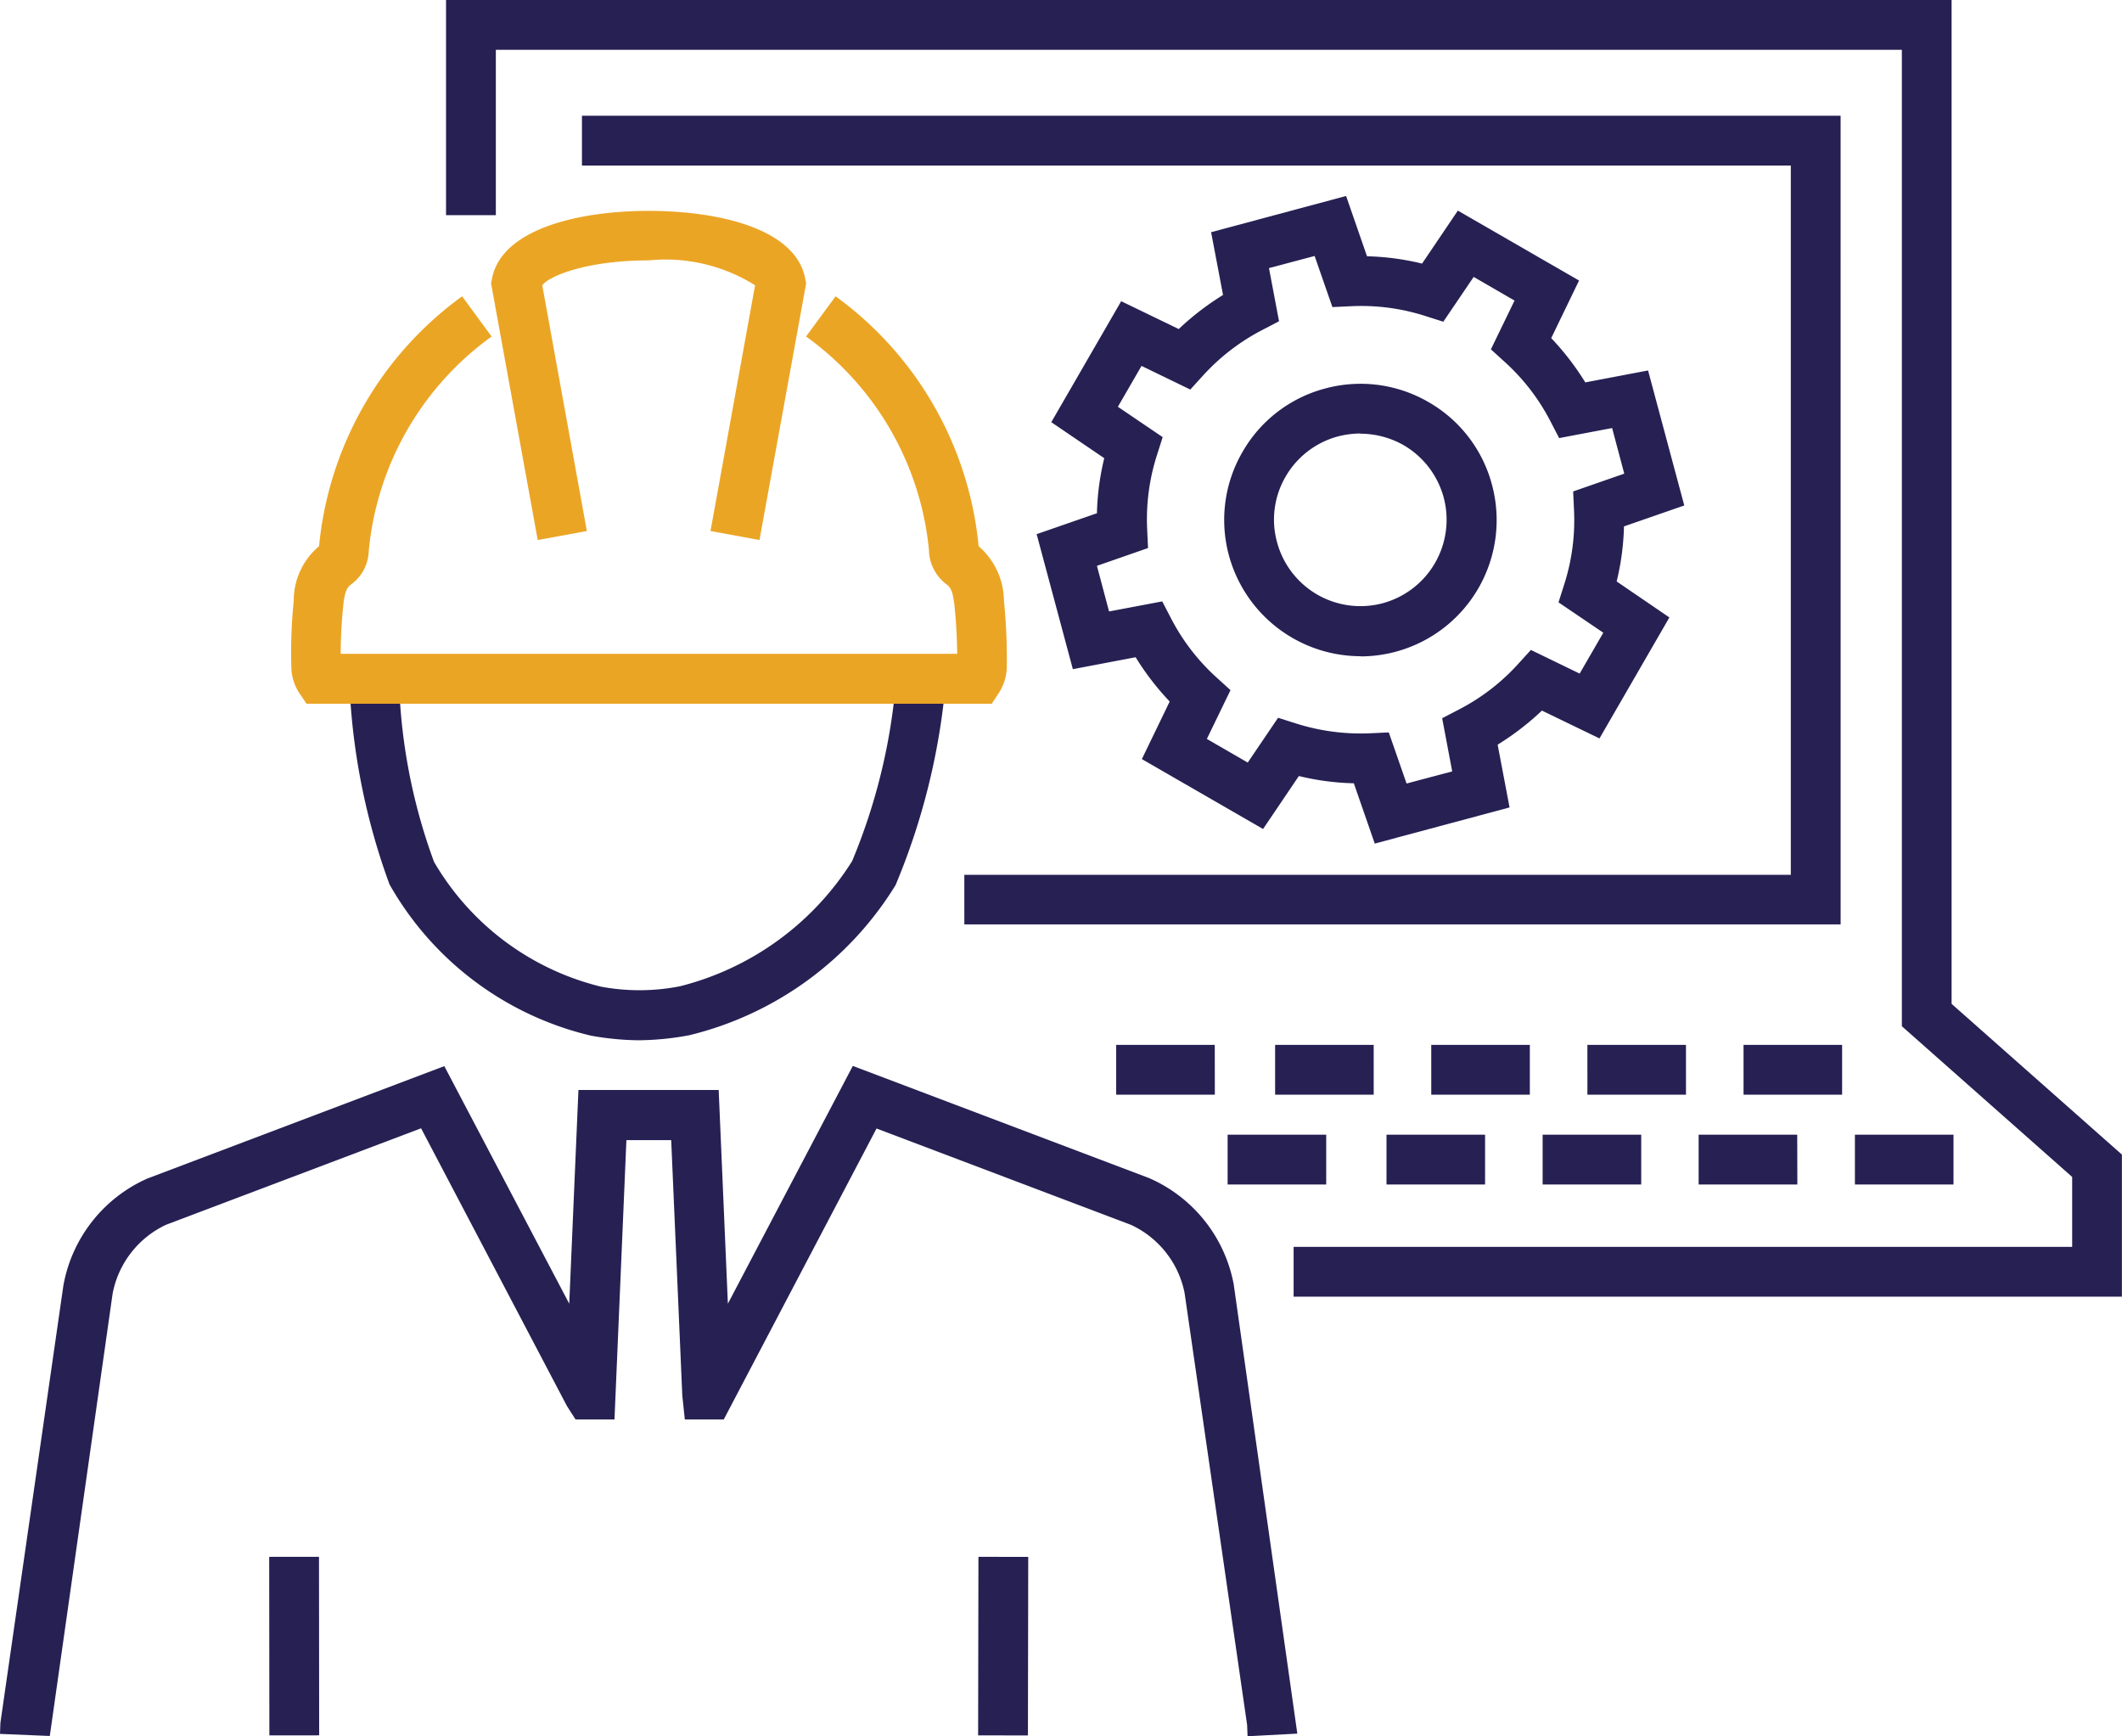
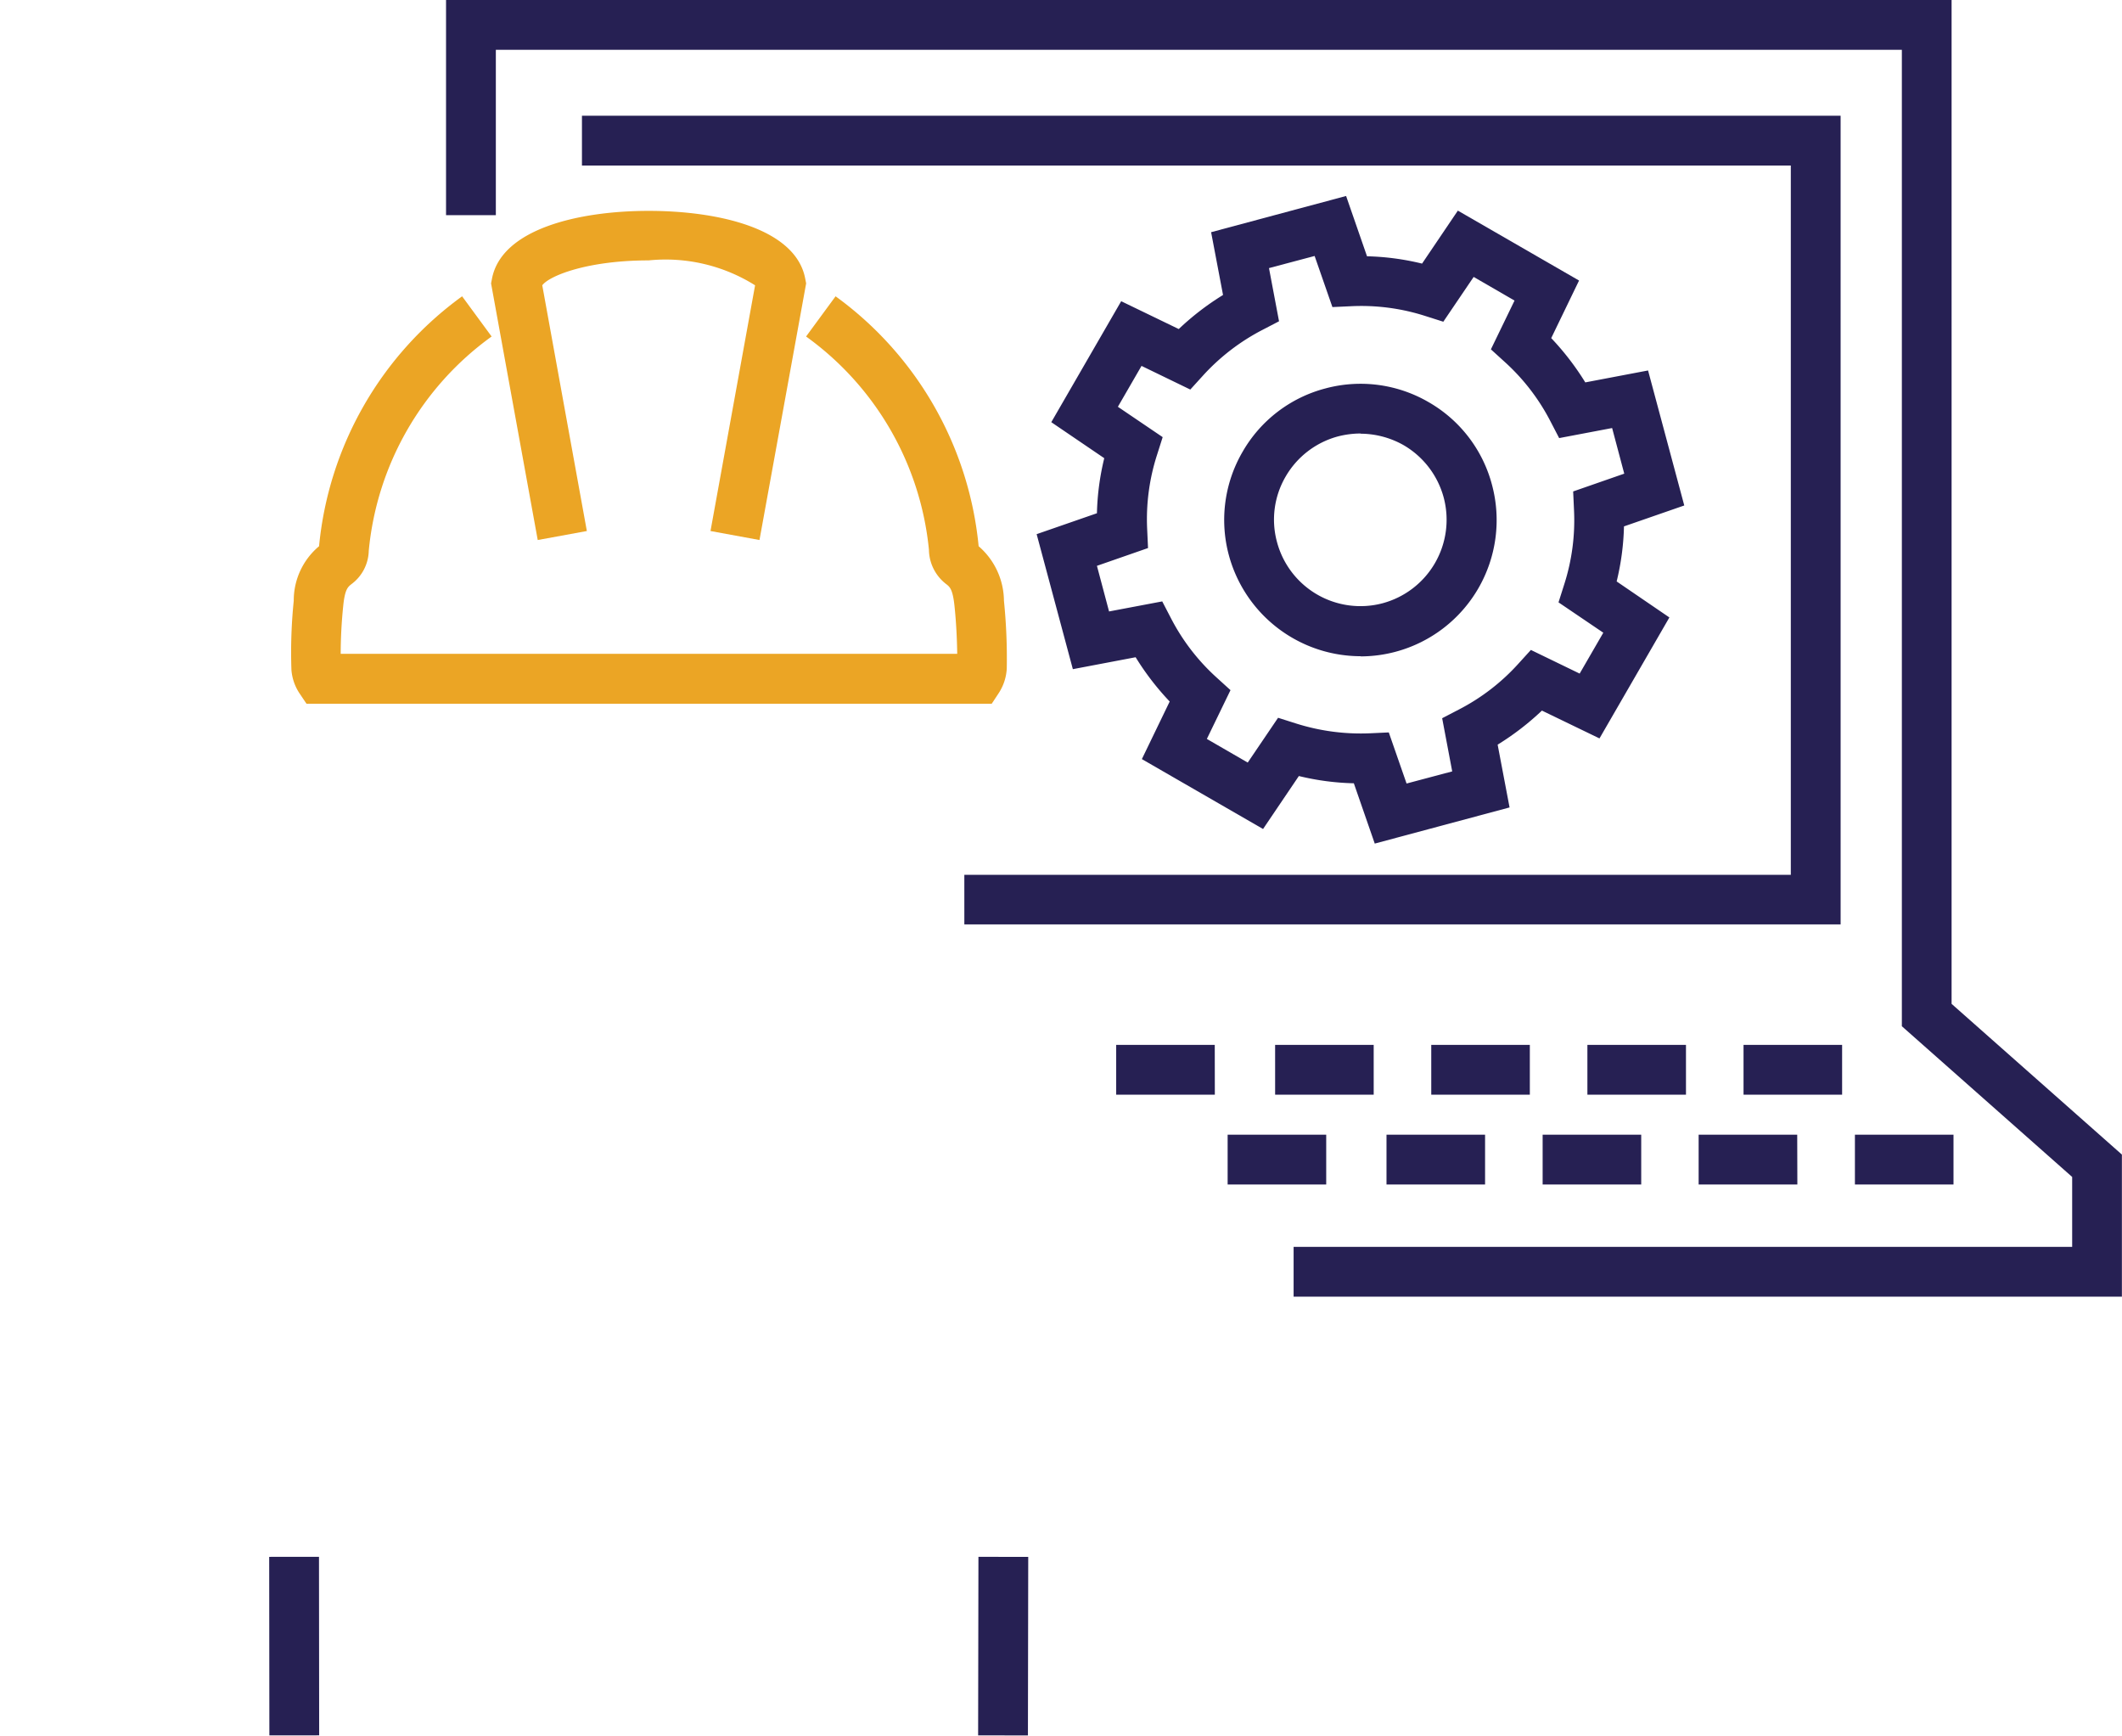
<svg xmlns="http://www.w3.org/2000/svg" width="62.298" height="50.967" viewBox="0 0 62.298 50.967">
  <g id="Group_307" data-name="Group 307" transform="translate(-473.925 -477.492)">
-     <path id="Path_137" data-name="Path 137" d="M-762.717,49.757a8.35,8.35,0,0,1-1.4-.135,9.235,9.235,0,0,1-5.917-4.442,19.428,19.428,0,0,1-1.18-5.991l1.456-.1a16.758,16.758,0,0,0,1.032,5.432,7.827,7.827,0,0,0,4.9,3.662,6.157,6.157,0,0,0,2.323-.012,8.388,8.388,0,0,0,5.051-3.674,17.4,17.4,0,0,0,1.3-5.444l1.45.172a19.9,19.9,0,0,1-1.475,5.978,9.839,9.839,0,0,1-6.052,4.405A8.4,8.4,0,0,1-762.717,49.757Z" transform="translate(1255.394 458.272)" fill="#262053" />
    <rect id="Rectangle_83" data-name="Rectangle 83" width="5.241" height="1.462" transform="translate(502.641 528.433) rotate(-89.901)" fill="#262053" />
    <rect id="Rectangle_84" data-name="Rectangle 84" width="1.462" height="5.241" transform="matrix(1, -0.001, 0.001, 1, 481.828, 523.193)" fill="#262053" />
-     <path id="Path_138" data-name="Path 138" d="M-744.843,70.187l-.012-.326-1.837-12.688a2.806,2.806,0,0,0-1.579-2l-7.465-2.826-4.485,8.541h-1.143l-.074-.7-.326-7.5h-1.315l-.35,8.2h-1.143l-.252-.393-4.283-8.154-7.49,2.833a2.813,2.813,0,0,0-1.567,2.028l-1.843,12.977-1.462-.061.012-.326,1.849-12.836a4.256,4.256,0,0,1,2.464-3.14l8.719-3.3,3.668,6.974.27-6.273h4.117l.27,6.273,3.668-6.98,8.7,3.293a4.258,4.258,0,0,1,2.482,3.115l1.868,13.192Z" transform="translate(1255.394 458.272)" fill="#262053" />
    <path id="Path_139" data-name="Path 139" d="M-719.172,57.284h-24.319V55.821h22.857V53.769l-5-4.424V20.682h-41.278v4.854h-1.462V19.22h44.2V48.688l5,4.424v4.172Zm-4.946-3.293h-2.894V52.528h2.894Zm-4.584,0H-731.6V52.528h2.894Zm-4.584,0h-2.894V52.528h2.894Zm-4.584,0h-2.894V52.528h2.894Zm-4.664,0h-2.894V52.528h2.894Zm15.146-2.636h-2.894V49.892h2.894Zm-4.584,0h-2.894V49.892h2.894Zm-4.584,0h-2.894V49.892h2.894Zm-4.584,0h-2.894V49.892h2.894Zm-4.664,0H-748.7V49.892h2.894Zm18.372-5h-25.726V44.9h24.264V24.08h-35.49V22.617h36.952Zm-13.677-2.372-.614-1.77A7.519,7.519,0,0,1-743.337,42l-1.051,1.555-3.558-2.052.817-1.69a7.894,7.894,0,0,1-1-1.3l-1.843.35-1.063-3.963,1.77-.614a7.519,7.519,0,0,1,.215-1.616l-1.555-1.057,2.052-3.551,1.69.817a7.893,7.893,0,0,1,1.3-1l-.35-1.843,3.963-1.063.614,1.77a7.52,7.52,0,0,1,1.616.215l1.051-1.555,3.558,2.052-.817,1.69a7.89,7.89,0,0,1,1,1.3l1.843-.35,1.063,3.963-1.77.614a7.526,7.526,0,0,1-.215,1.616l1.548,1.057-2.052,3.551-1.69-.817a7.893,7.893,0,0,1-1.3,1l.35,1.843Zm.412-3.263.522,1.5,1.34-.356-.295-1.561.485-.252a6.145,6.145,0,0,0,1.751-1.346l.369-.406,1.432.694.694-1.2-1.315-.891.166-.522a6.152,6.152,0,0,0,.289-2.187l-.025-.547,1.5-.522-.356-1.339-1.555.295-.252-.485a6.148,6.148,0,0,0-1.346-1.751l-.406-.369.694-1.432-1.2-.694-.891,1.315-.522-.166a6.151,6.151,0,0,0-2.187-.289l-.547.025-.522-1.5-1.34.356.295,1.561-.485.252a6.231,6.231,0,0,0-1.751,1.346l-.369.406-1.432-.694-.694,1.2,1.315.891-.166.522a6.151,6.151,0,0,0-.289,2.187l.025.547-1.5.522.356,1.339,1.561-.295.252.485a6.147,6.147,0,0,0,1.346,1.751l.406.369-.694,1.432,1.2.694.891-1.315.522.166a6.293,6.293,0,0,0,2.187.289Zm-.829-2.237a4.011,4.011,0,0,1-3.865-2.962,3.974,3.974,0,0,1,.4-3.035,3.959,3.959,0,0,1,2.427-1.862h0a3.974,3.974,0,0,1,3.035.4,3.959,3.959,0,0,1,1.862,2.427,4,4,0,0,1-2.826,4.9A4,4,0,0,1-741.525,38.488Zm0-6.538a2.732,2.732,0,0,0-.664.086h0a2.536,2.536,0,0,0-1.536,1.18,2.507,2.507,0,0,0-.252,1.923,2.535,2.535,0,0,0,3.1,1.794,2.538,2.538,0,0,0,1.794-3.1,2.543,2.543,0,0,0-1.18-1.542A2.587,2.587,0,0,0-741.525,31.951Z" transform="translate(1255.394 458.272)" fill="#262053" />
    <g id="Group_111" data-name="Group 111" transform="translate(1255.394 458.272)">
      <path id="Path_163" data-name="Path 163" d="M-764.24,34.808l-1.309-7.213c.209-.283,1.333-.731,3.121-.731h0a4.941,4.941,0,0,1,3.127.731l-1.309,7.213,1.438.264,1.37-7.533-.025-.129c-.27-1.481-2.55-2-4.6-2h0c-2.046,0-4.326.528-4.6,2l-.025.129,1.37,7.533Z" fill="#eba525" />
      <path id="Path_164" data-name="Path 164" d="M-751.995,36.854a2.14,2.14,0,0,0-.743-1.6,10.279,10.279,0,0,0-4.2-7.336l-.866,1.18a8.763,8.763,0,0,1,3.607,6.261,1.29,1.29,0,0,0,.516,1.014c.1.08.184.154.234.633s.074.965.08,1.407h-18.1A14.068,14.068,0,0,1-771.392,37c.049-.479.135-.547.233-.627a1.255,1.255,0,0,0,.516-.983,8.766,8.766,0,0,1,3.607-6.292l-.866-1.18a10.267,10.267,0,0,0-4.2,7.336,2.075,2.075,0,0,0-.743,1.6,14.936,14.936,0,0,0-.068,2.034,1.448,1.448,0,0,0,.227.67l.215.32h20.117l.215-.326a1.46,1.46,0,0,0,.227-.713A16.771,16.771,0,0,0-751.995,36.854Z" fill="#eba525" />
    </g>
  </g>
</svg>